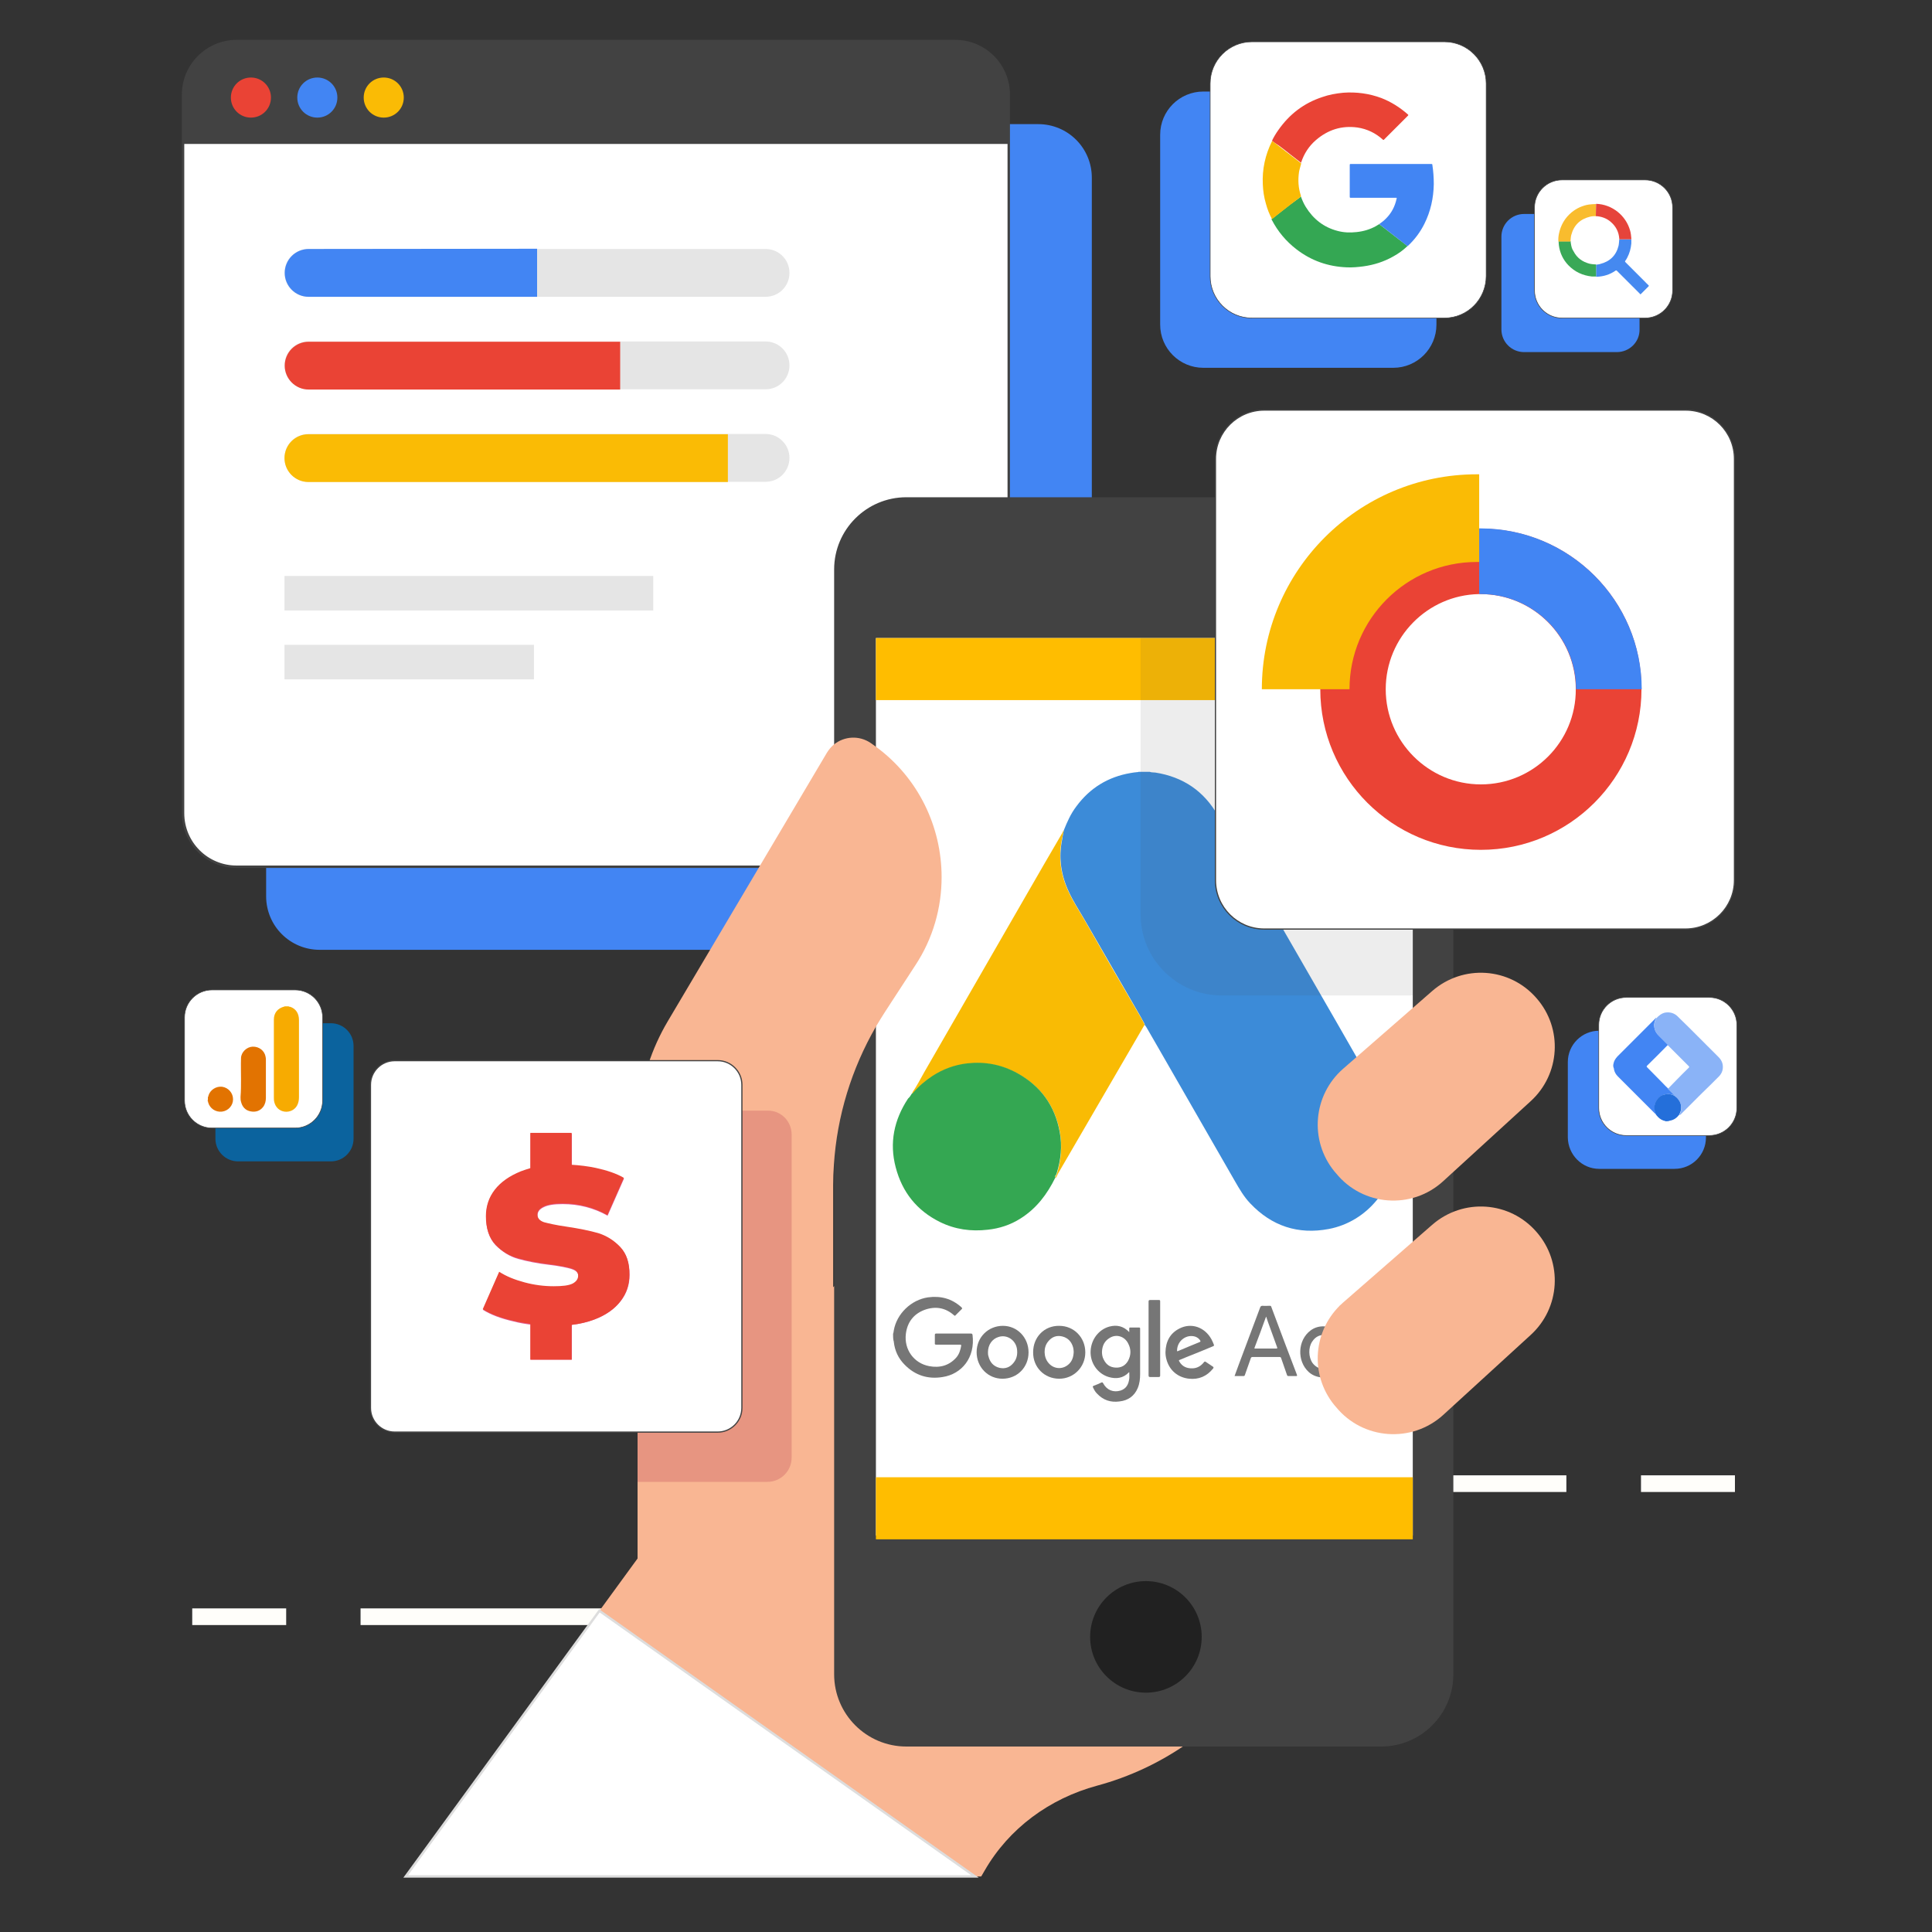
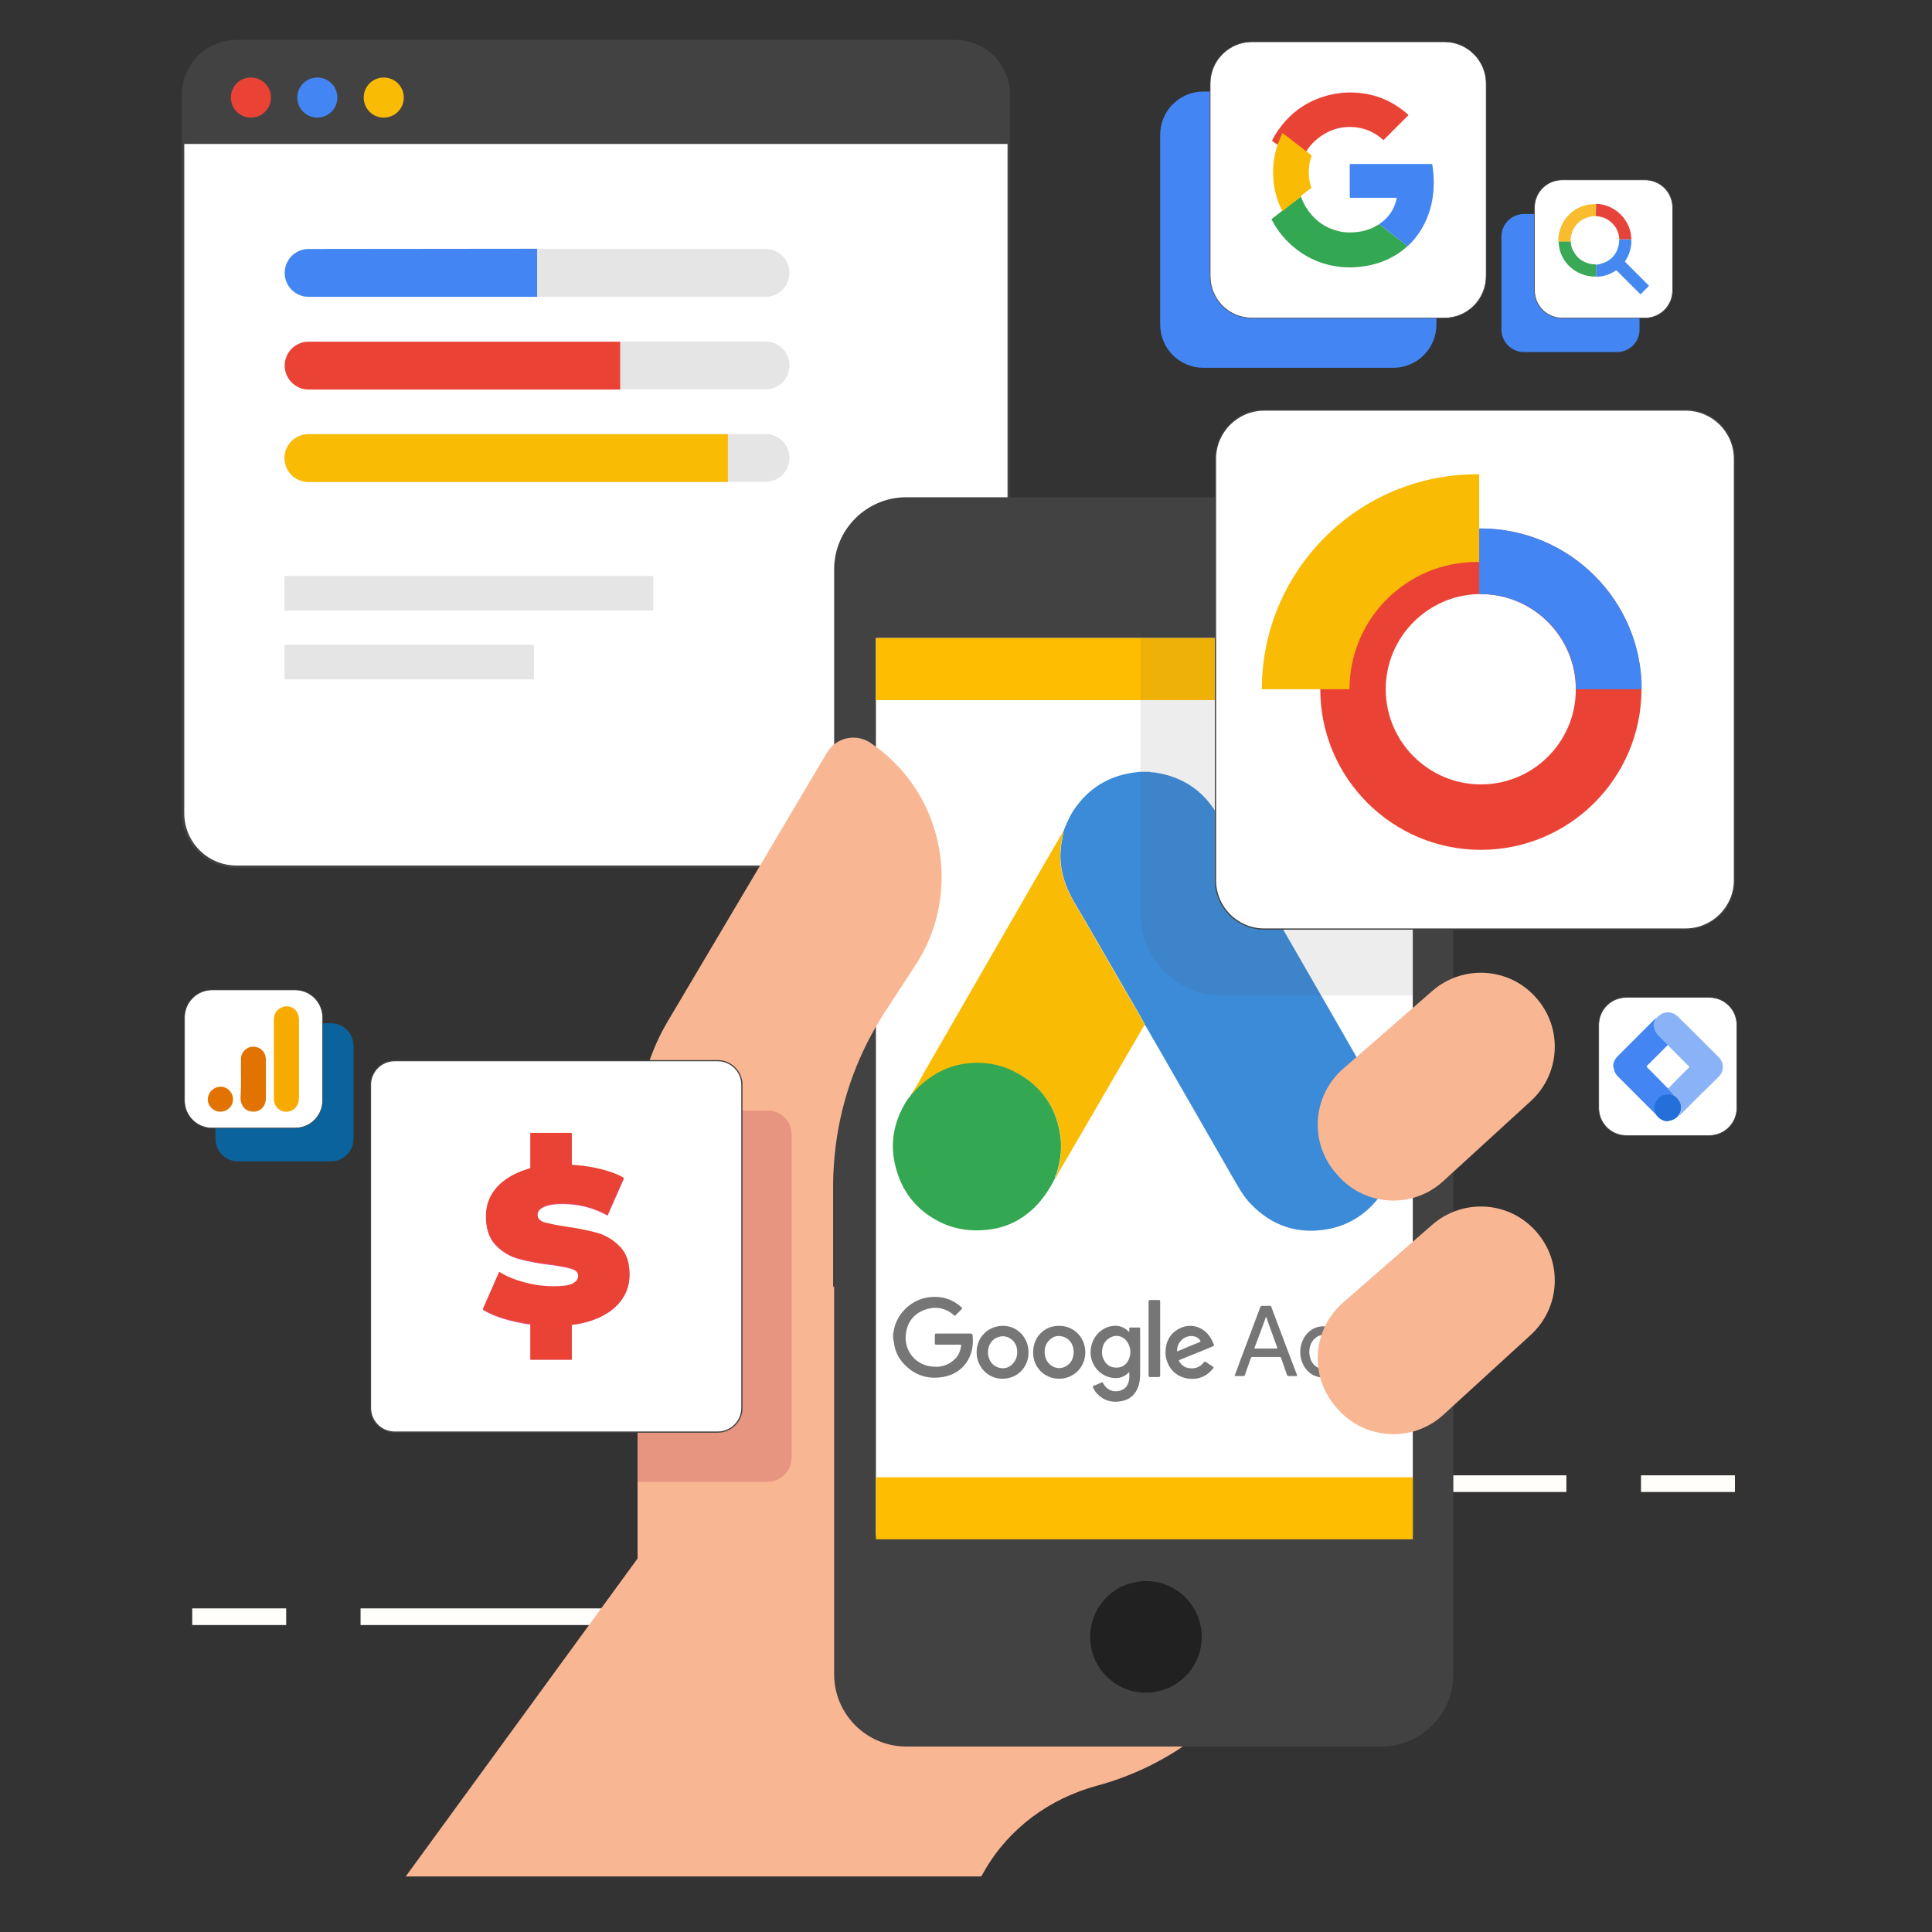
<svg xmlns="http://www.w3.org/2000/svg" version="1.1" id="Capa_1" x="0px" y="0px" viewBox="0 0 800 800" style="enable-background:new 0 0 800 800;" xml:space="preserve">
  <rect x="0" y="0" width="800" height="800" fill="#333333" stroke="none" />
  <style type="text/css"> .st0{fill:#FFFEFA;} .st1{fill:#4285F3;} .st2{fill:#FFFFFF;stroke:#424242;stroke-miterlimit:10;} .st3{fill:#FE978F;} .st4{fill:#F9B693;} .st5{fill:#424242;} .st6{fill:#FFFFFF;} .st7{opacity:0.3;fill:#BC4858;enable-background:new ;} .st8{fill:#FFFFFF;stroke:#DDDDDD;stroke-miterlimit:10;} .st9{fill-rule:evenodd;clip-rule:evenodd;fill:#212121;} .st10{fill:#FFBD00;} .st11{fill:#FFFFFF;stroke:#424242;stroke-width:0.5;stroke-miterlimit:10;} .st12{fill:#E25990;} .st13{fill:#FFFFFF;stroke:#424242;stroke-width:0.25;stroke-miterlimit:10;} .st14{fill:#0B639E;} .st15{fill:#EA4335;} .st16{fill:#FABB05;} .st17{fill:#E5E5E5;} .st18{fill:#E94335;} .st19{fill:#34A753;} .st20{fill:#3C8BD8;} .st21{fill:#F9BB04;} .st22{fill:#34A752;} .st23{fill:#767676;} .st24{opacity:0.1;fill:#474747;enable-background:new ;} .st25{fill:#F7AB01;} .st26{fill:#E27301;} .st27{fill:#246FDA;} .st28{fill:#8AB3F7;} .st29{fill:#4589F0;} .st30{fill:#39A857;} .st31{fill:#F9BC2E;} .st32{fill:#E6443B;} </style>
  <g>
    <g>
      <rect x="149.3" y="666" class="st0" width="153.7" height="6.9" />
    </g>
    <g>
      <rect x="79.6" y="666" class="st0" width="38.9" height="6.9" />
    </g>
  </g>
  <g>
    <g>
      <rect x="494.9" y="610.9" class="st0" width="153.7" height="6.9" />
    </g>
    <g>
      <rect x="679.5" y="610.9" class="st0" width="38.9" height="6.9" />
    </g>
  </g>
  <path class="st1" d="M669.5,145.8h-38.4c-5.2,0-9.4-4.2-9.4-9.4V98c0-5.2,4.2-9.4,9.4-9.4h38.4c5.2,0,9.4,4.2,9.4,9.4v38.4 C679,141.6,674.7,145.8,669.5,145.8z" />
  <path class="st1" d="M576.9,152.3h-78.6c-9.9,0-17.9-8-17.9-17.9V55.8c0-9.9,8-17.9,17.9-17.9h78.6c9.9,0,17.9,8,17.9,17.9v78.6 C594.8,144.3,586.8,152.3,576.9,152.3z" />
-   <path class="st1" d="M429.9,393.3H132.4c-12.3,0-22.2-9.9-22.2-22.2V73.6c0-12.3,9.9-22.2,22.2-22.2h297.5 c12.3,0,22.2,9.9,22.2,22.2v297.5C452.1,383.3,442.2,393.3,429.9,393.3z" />
  <path class="st2" d="M417.7,39.2v297.5c0,12.3-9.9,22.2-22.2,22.2H98c-12.3,0-22.2-9.9-22.2-22.2V39.2C75.8,26.9,85.8,17,98,17 h297.5C407.8,17,417.7,26.9,417.7,39.2z" />
  <path class="st3" d="M502.5,473.4l150.2-134.1c11.8-10.5,13.6-28.3,4.1-41l0,0c-10.6-14.2-31.1-16.3-44.4-4.7L466,421.4L502.5,473.4 z" />
  <path class="st4" d="M542.4,614.9c-4.3-59.7-53.3-107.5-113-110.6c-17-0.9-33.3,1.8-48.1,7.3l-13.5-8.7l-20.6,28.2 c-15.8,12.9-28.2,29.8-35.7,49.1L168,777h238.3l1.4-2.4c10.1-17.6,27-29.9,46.6-35.2C508,724.9,546.7,674.1,542.4,614.9z" />
  <path class="st5" d="M571.9,723.2H375.3c-16.5,0-29.9-13.4-29.9-29.9V235.8c0-16.5,13.4-29.9,29.9-29.9h196.6 c16.5,0,29.9,13.4,29.9,29.9v457.5C601.8,709.8,588.4,723.2,571.9,723.2z" />
  <rect x="362.7" y="264.2" class="st6" width="222.3" height="371.6" />
  <path class="st4" d="M389.9,363.2c0,12.6-3.5,25.4-11,36.7l-12.5,19.2c-1.3,2-2.5,4-3.7,6c-10.1,17.5-16.1,37-17.4,57.2 c-0.2,2.8-0.3,5.7-0.3,8.5v162h-81V468.6c0-2.9,0.1-5.8,0.4-8.7c1.3-13,5.4-25.7,12.1-37l65.9-111.2c0.8-1.3,1.8-2.5,2.9-3.4 c4.3-3.5,10.5-3.9,15.3-0.6c0.7,0.5,1.4,1,2.1,1.5C380.4,322.2,389.9,342.5,389.9,363.2z" />
  <path class="st7" d="M327.8,469.8v133.8c0,5.5-4.5,10-10,10H264v-145c0-2.9,0.1-5.8,0.4-8.7h53.5 C323.4,459.8,327.8,464.3,327.8,469.8z" />
-   <polygon class="st8" points="168,777 403.7,777 248.2,667 " />
  <circle class="st9" cx="474.5" cy="677.8" r="23.1" />
  <rect x="362.7" y="264.2" class="st10" width="222.3" height="25.7" />
  <path class="st11" d="M297.2,593H163.4c-5.5,0-10-4.5-10-10V449.2c0-5.5,4.5-10,10-10h133.8c5.5,0,10,4.5,10,10V583 C307.2,588.5,302.7,593,297.2,593z" />
  <path class="st12" d="M260.7,527.9c0,4.1-1.2,7.7-3.7,10.9s-6.1,5.8-10.9,7.6c-2.8,1.1-5.9,1.8-9.3,2.2V563h-17.1v-14.5 c-2.4-0.3-4.7-0.7-7-1.3c-5.3-1.2-9.5-2.8-12.7-4.8l6.8-15.5c2.9,1.8,6.5,3.3,10.5,4.4c4.1,1.1,8.1,1.6,12.1,1.6 c3.7,0,6.3-0.4,7.8-1.1c1.5-0.8,2.3-1.9,2.3-3.3c0-1.4-0.9-2.4-2.8-3c-1.9-0.6-4.8-1.2-8.9-1.7c-5.2-0.6-9.6-1.5-13.2-2.5 c-3.6-1-6.7-3-9.4-5.7c-2.6-2.8-3.9-6.7-3.9-11.7c0-4.1,1.2-7.8,3.7-11s6.1-5.8,10.8-7.6c1.2-0.5,2.5-0.9,3.9-1.3v-14.6h17.1v13.2 c3.4,0.2,6.7,0.6,10,1.3c4.6,1,8.5,2.3,11.6,4.1l-6.8,15.4c-5.7-3.2-11.9-4.8-18.6-4.8c-3.6,0-6.2,0.4-7.9,1.3 c-1.7,0.8-2.5,1.9-2.5,3.3c0,1.5,0.9,2.6,2.8,3.2c1.8,0.6,4.9,1.2,9.1,1.8c5.3,0.8,9.8,1.7,13.3,2.7s6.5,2.9,9.1,5.7 C259.4,519.1,260.7,522.9,260.7,527.9z" />
  <path class="st13" d="M598.1,131.7h-79.7c-9.6,0-17.3-7.8-17.3-17.3V34.6c0-9.6,7.8-17.3,17.3-17.3h79.7c9.6,0,17.3,7.8,17.3,17.3 v79.7C615.4,123.9,607.7,131.7,598.1,131.7z" />
  <path class="st13" d="M681.2,131.7h-34.4c-6.3,0-11.4-5.1-11.4-11.4V85.9c0-6.3,5.1-11.4,11.4-11.4h34.4c6.3,0,11.4,5.1,11.4,11.4 v34.4C692.6,126.6,687.5,131.7,681.2,131.7z" />
  <path class="st14" d="M137,480.9H98.6c-5.2,0-9.4-4.2-9.4-9.4v-38.4c0-5.2,4.2-9.4,9.4-9.4H137c5.2,0,9.4,4.2,9.4,9.4v38.4 C146.4,476.7,142.2,480.9,137,480.9z" />
  <path class="st13" d="M122.2,467.1H87.8c-6.3,0-11.4-5.1-11.4-11.4v-34.4c0-6.3,5.1-11.4,11.4-11.4h34.4c6.3,0,11.4,5.1,11.4,11.4 v34.4C133.6,462,128.5,467.1,122.2,467.1z" />
-   <path class="st1" d="M662.2,484h31.2c7.2,0,13-5.8,13-13v-31.2c0-7.2-5.8-13-13-13h-31.2c-7.2,0-13,5.8-13,13V471 C649.3,478.2,655.1,484,662.2,484z" />
  <path class="st13" d="M673.4,470.2h34.4c6.3,0,11.4-5.1,11.4-11.4v-34.4c0-6.3-5.1-11.4-11.4-11.4h-34.4c-6.3,0-11.4,5.1-11.4,11.4 v34.4C662,465.1,667.1,470.2,673.4,470.2z" />
  <path class="st5" d="M417.7,39.2v20.4H75.8V39.2C75.8,26.9,85.8,17,98,17h297.5C407.8,17,417.7,26.9,417.7,39.2z" />
  <path class="st15" d="M112.2,40.4c0,4.6-3.7,8.3-8.3,8.3c-4.6,0-8.3-3.7-8.3-8.3s3.7-8.3,8.3-8.3C108.5,32.1,112.2,35.8,112.2,40.4z " />
  <path class="st1" d="M139.7,40.4c0,4.6-3.7,8.3-8.3,8.3c-4.6,0-8.3-3.7-8.3-8.3s3.7-8.3,8.3-8.3C136,32.1,139.7,35.8,139.7,40.4z" />
  <path class="st16" d="M167.2,40.4c0,4.6-3.7,8.3-8.3,8.3s-8.3-3.7-8.3-8.3s3.7-8.3,8.3-8.3S167.2,35.8,167.2,40.4z" />
  <g>
    <rect x="117.8" y="238.5" class="st17" width="152.7" height="14.3" />
    <rect x="117.8" y="267" class="st17" width="103.3" height="14.3" />
  </g>
  <path class="st17" d="M317,122.9H127.7c-5.5,0-9.9-4.4-9.9-9.9l0,0c0-5.5,4.4-9.9,9.9-9.9H317c5.5,0,9.9,4.4,9.9,9.9l0,0 C326.9,118.5,322.5,122.9,317,122.9z" />
  <path class="st1" d="M222.4,103v19.9h-94.6c-5.5,0-9.9-4.5-9.9-9.9c0-2.7,1.1-5.2,2.9-7s4.3-2.9,7-2.9L222.4,103L222.4,103z" />
  <path class="st17" d="M317,161.2H127.7c-5.5,0-9.9-4.5-9.9-9.9l0,0c0-5.5,4.4-9.9,9.9-9.9H317c5.5,0,9.9,4.4,9.9,9.9l0,0 C326.9,156.8,322.5,161.2,317,161.2z" />
  <path class="st15" d="M256.8,141.4v19.9h-129c-5.5,0-9.9-4.5-9.9-9.9c0-2.7,1.1-5.2,2.9-7s4.3-2.9,7-2.9h129V141.4z" />
  <path class="st17" d="M317,199.5H127.7c-5.5,0-9.9-4.4-9.9-9.9l0,0c0-5.5,4.4-9.9,9.9-9.9H317c5.5,0,9.9,4.5,9.9,9.9l0,0 C326.9,195.1,322.5,199.5,317,199.5z" />
  <path class="st16" d="M301.4,179.7v19.9H127.7c-5.5,0-9.9-4.5-9.9-9.9c0-2.7,1.1-5.2,2.9-7s4.3-2.9,7-2.9h173.7V179.7z" />
  <rect x="362.7" y="611.7" class="st10" width="222.3" height="25.7" />
  <g>
    <g>
      <path class="st15" d="M256.8,516.3c-2.6-2.7-5.6-4.6-9.1-5.7c-3.5-1-7.9-1.9-13.3-2.7c-4.2-0.6-7.2-1.3-9.1-1.8 c-1.8-0.6-2.8-1.7-2.8-3.2c0-1.3,0.8-2.4,2.5-3.3c1.7-0.8,4.3-1.3,7.9-1.3c6.7,0,12.9,1.6,18.6,4.8l6.8-15.4 c-3.1-1.8-7-3.1-11.6-4.1c-3.3-0.7-6.7-1.1-10-1.3v-13.2h-17.1v14.6c-1.3,0.4-2.6,0.8-3.9,1.3c-4.7,1.9-8.3,4.4-10.8,7.6 s-3.7,6.9-3.7,11c0,5,1.3,8.9,3.9,11.7c2.6,2.8,5.7,4.7,9.4,5.7c3.6,1,8,1.9,13.2,2.5c4.1,0.6,7,1.1,8.9,1.7 c1.9,0.6,2.8,1.6,2.8,3s-0.8,2.5-2.3,3.3c-1.6,0.8-4.2,1.1-7.8,1.1c-4,0-8-0.5-12.1-1.6s-7.6-2.5-10.5-4.4l-6.8,15.5 c3.2,2,7.4,3.6,12.7,4.8c2.3,0.6,4.7,0.9,7,1.3V563h17.1v-14.4c3.4-0.4,6.5-1.2,9.3-2.2c4.8-1.8,8.5-4.4,10.9-7.6 c2.5-3.2,3.7-6.9,3.7-10.9C260.7,522.9,259.4,519.1,256.8,516.3z" />
    </g>
  </g>
  <g>
    <rect x="383.6" y="563.7" class="st6" width="30.2" height="6.7" />
-     <rect x="383.6" y="575.1" class="st6" width="30.2" height="6.7" />
    <rect x="383.6" y="586.5" class="st6" width="30.2" height="6.7" />
  </g>
  <g>
    <path class="st18" d="M526.7,58.3c0.7-1.5,1.6-3,2.6-4.4c4.6-6.6,10.6-11.2,18.2-13.7c2.8-1,5.7-1.5,8.7-1.8 c5.4-0.4,10.7,0.3,15.8,2.2c4.1,1.6,7.7,3.9,11,6.8c0.2,0.2,0.2,0.3,0,0.5c-3.3,3.3-6.6,6.6-9.9,9.9c-0.2,0.2-0.3,0.2-0.5,0 c-3-2.7-6.5-4.4-10.5-5c-6.5-0.9-12.2,0.9-17.2,5.2c-2.9,2.5-4.9,5.6-6.1,9.2c0,0.1-0.1,0.1-0.1,0.2c-0.1-0.1-0.2-0.1-0.2-0.2 c-1.3-1-2.7-2.1-4-3.1c-1.6-1.3-3.2-2.5-4.9-3.8C528.6,59.7,527.6,59,526.7,58.3z" />
    <path class="st19" d="M538.7,81.4c0.5,1.5,1.2,3,2,4.3c3.1,5,7.4,8.4,13.1,9.9c2.6,0.7,5.2,0.8,7.9,0.5c2.9-0.3,5.6-1.1,8.1-2.5 c0.4-0.3,0.9-0.5,1.3-0.8c2.8,2.2,5.7,4.4,8.5,6.6c1.1,0.8,2.1,1.6,3.2,2.5c-1.8,1.7-3.7,3.1-5.9,4.3c-3.9,2.2-8,3.5-12.4,4.1 c-2.3,0.3-4.5,0.5-6.8,0.4c-7.7-0.3-14.7-2.7-20.9-7.5c-4.3-3.3-7.7-7.4-10.2-12.2c-0.1-0.1-0.1-0.2-0.1-0.3c0.1,0,0.1-0.1,0.2-0.1 c2.5-2,5-3.9,7.5-5.9C535.8,83.6,537.2,82.5,538.7,81.4z" />
    <path class="st1" d="M582.8,101.9c-1.1-0.8-2.1-1.6-3.2-2.5c-2.8-2.2-5.7-4.4-8.5-6.6c1-0.7,1.9-1.4,2.8-2.3c2.3-2.3,3.7-5,4.4-8.2 c0.1-0.4,0.1-0.4-0.3-0.4c-6.2,0-12.4,0-18.7,0c-0.3,0-0.4-0.1-0.4-0.4c0-4.4,0-8.8,0-13.2c0-0.3,0.1-0.4,0.4-0.4 c11.1,0,22.2,0,33.4,0c0.3,0,0.4,0.1,0.4,0.3c0.4,2.6,0.6,5.3,0.6,8c-0.1,5.8-1.3,11.3-3.9,16.5c-1.7,3.4-4,6.5-6.8,9.1 C582.9,101.8,582.9,101.9,582.8,101.9z" />
-     <path class="st16" d="M538.7,81.4c-1.4,1.1-2.9,2.2-4.3,3.3c-2.5,1.9-5,3.9-7.5,5.9c-0.1,0-0.1,0.1-0.2,0.1c-1.1-2-1.9-4.1-2.5-6.3 c-0.8-2.7-1.2-5.4-1.3-8.1c-0.3-6.2,1-12.2,3.8-17.8c0,0,0-0.1,0.1-0.1c1,0.7,1.9,1.5,2.9,2.2c1.6,1.3,3.2,2.5,4.9,3.8 c1.3,1,2.7,2.1,4,3.1c0.1,0.1,0.2,0.1,0.2,0.2c-0.3,1.2-0.7,2.3-0.9,3.5c-0.5,3.4-0.3,6.7,0.8,9.9 C538.6,81.1,538.6,81.3,538.7,81.4z" />
+     <path class="st16" d="M538.7,81.4c-2.5,1.9-5,3.9-7.5,5.9c-0.1,0-0.1,0.1-0.2,0.1c-1.1-2-1.9-4.1-2.5-6.3 c-0.8-2.7-1.2-5.4-1.3-8.1c-0.3-6.2,1-12.2,3.8-17.8c0,0,0-0.1,0.1-0.1c1,0.7,1.9,1.5,2.9,2.2c1.6,1.3,3.2,2.5,4.9,3.8 c1.3,1,2.7,2.1,4,3.1c0.1,0.1,0.2,0.1,0.2,0.2c-0.3,1.2-0.7,2.3-0.9,3.5c-0.5,3.4-0.3,6.7,0.8,9.9 C538.6,81.1,538.6,81.3,538.7,81.4z" />
  </g>
  <g>
    <g>
      <path class="st20" d="M440.5,343.8c1.4-3.5,2.9-6.9,5.2-9.9c5.6-7.6,13.1-12.2,22.4-13.8c1-0.2,2-0.3,3-0.4c0.1,0,0.3,0,0.3-0.1 c1.6,0,3.2,0,4.7,0c0.7,0.3,1.5,0.2,2.3,0.3c11.5,1.8,20.2,7.7,25.9,17.8c7.3,13,14.8,25.9,22.2,38.8 c9.1,15.8,18.2,31.6,27.3,47.4c6.5,11.4,13.1,22.8,19.6,34.2c3,5.3,4.5,11,4.5,17.1c0,16.3-11.8,30.7-27.7,33.7 c-12.7,2.4-23.6-1.2-32.5-10.6c-2.6-2.7-4.5-6-6.4-9.3c-10.9-19-21.8-37.9-32.7-56.9c-1.2-2.1-2.4-4.2-3.7-6.4 c-0.3-0.5-0.5-0.9-0.9-1.3c0.1-0.2-0.1-0.4-0.1-0.5c-0.6-1-1.1-2.1-1.7-3.1c-7.8-13.4-15.5-26.9-23.3-40.3 c-2.2-3.8-4.6-7.4-6.4-11.4c-3.2-6.9-4.2-14-2.7-21.4C440,346.4,440.2,345.1,440.5,343.8z" />
      <path class="st21" d="M440.5,343.8c-0.3,1.3-0.5,2.6-0.8,3.9c-1.5,7.4-0.5,14.6,2.7,21.4c1.8,4,4.2,7.6,6.4,11.4 c7.7,13.5,15.5,26.9,23.3,40.3c0.6,1,1.1,2,1.7,3.1c0.1,0.2,0.2,0.3,0.1,0.5c-1.4,2.5-2.9,4.9-4.3,7.4c-10.5,18-20.9,36-31.4,54 c-0.4,0.7-0.6,1.4-1.1,2c-0.3-0.3-0.1-0.6,0.1-0.9c0.1-0.2,0.3-0.5,0.4-0.7c1.8-5.7,2.3-11.4,1.3-17.3c-2-10.9-7.8-19-17.5-24.3 c-6.4-3.6-13.4-4.9-20.7-4.1c-5.3,0.6-10.2,2.3-14.6,5.3c-2.9,1.9-5.6,4.2-7.9,6.9c-0.1,0.1-0.3,0.3-0.5,0.3 c0-0.3,0.1-0.5,0.2-0.8c1.8-2.6,3.2-5.4,4.8-8.2c14.1-24.5,28.3-49.1,42.4-73.6c4.9-8.6,9.9-17.1,14.9-25.7 C440.1,344.3,440.3,344,440.5,343.8z" />
      <path class="st22" d="M377.6,452.8c0.2,0,0.4-0.1,0.5-0.3c2.3-2.7,4.9-4.9,7.9-6.9c4.4-2.9,9.3-4.7,14.6-5.3 c7.3-0.8,14.2,0.5,20.7,4.1c9.6,5.3,15.5,13.4,17.5,24.3c1.1,5.9,0.5,11.6-1.3,17.3c-0.1,0.3-0.2,0.5-0.4,0.7 c-0.2,0.3-0.3,0.6-0.1,0.9c-3.4,6.9-7.8,12.8-14.5,17c-4.1,2.6-8.7,4.1-13.5,4.6c-6.9,0.8-13.5-0.1-19.8-3.2 c-9.5-4.7-15.6-12.3-18.3-22.6c-2.7-10.2-0.7-19.7,5.1-28.5C376.7,454.3,377.1,453.6,377.6,452.8z" />
    </g>
    <g>
      <path class="st23" d="M369.8,552.3c0.2-0.4,0.2-0.9,0.3-1.4c1.2-6.9,7.2-12.7,14.2-13.7c5.2-0.7,9.8,0.5,13.8,4.1 c0.4,0.4,0.4,0.6,0,0.9c-0.8,0.8-1.6,1.6-2.4,2.4c-0.2,0.3-0.4,0.3-0.7,0c-3.6-3.2-7.8-3.8-12.2-2.2c-4.5,1.7-7.1,5.1-7.7,9.9 c-0.8,6.5,3.3,12.2,9.7,13.4c4.3,0.8,8.2-0.2,11.2-3.6c1.2-1.4,1.7-3.1,2-4.8c0.1-0.5-0.2-0.5-0.5-0.5c-3.2,0-6.5,0-9.7,0 c-0.6,0-0.8-0.1-0.7-0.7c0-1.1,0-2.2,0-3.3c0-0.4,0.1-0.6,0.5-0.6c4.8,0,9.7,0,14.5,0c0.4,0,0.5,0.2,0.6,0.5 c1.2,9.5-4.5,16.3-12.4,17.5c-6.1,1-11.4-0.7-15.7-5.1c-2.6-2.6-4.1-5.8-4.5-9.5c0-0.1,0-0.3-0.1-0.4 C369.8,554.3,369.8,553.3,369.8,552.3z" />
      <path class="st23" d="M467.6,551.6c0-0.6,0-1,0-1.5c0-0.3,0.1-0.4,0.4-0.4c1.2,0,2.5,0,3.7,0c0.4,0,0.4,0.2,0.4,0.5 c0,0.6,0,1.2,0,1.8c0,5.6,0,11.2,0,16.9c0,2-0.2,4-1,5.9c-1.4,3.3-4,5.1-7.5,5.5c-3.7,0.5-6.8-0.5-9.4-3.3 c-0.7-0.7-1.2-1.6-1.6-2.5c-0.2-0.4-0.1-0.5,0.3-0.7c1.1-0.4,2.1-0.8,3.1-1.3c0.4-0.2,0.6-0.1,0.8,0.3c1.5,2.8,4.2,3.9,7.2,3 c2.4-0.8,3.3-2.6,3.6-4.9c0.1-0.9,0-1.8,0-2.7c-0.1,0-0.1,0-0.2,0.1c-2.3,2.4-5.2,2.8-8.3,1.9c-4.7-1.4-7.8-6-7.5-10.9 c0.3-4.8,3.4-8.8,7.8-10C462.5,548.5,465.2,549.1,467.6,551.6z M456.3,559.8c0,1.1,0.2,2.2,0.7,3.1c1,2.1,2.6,3.3,5,3.4 c2.3,0.1,4-0.9,5.1-2.8c1.3-2.4,1.3-4.9,0-7.3c-1.5-2.9-4.9-3.9-7.6-2.2C457.3,555.3,456.4,557.3,456.3,559.8z" />
      <path class="st23" d="M511.2,569.8c0.6-1.7,1.2-3.3,1.8-4.9c2.9-7.8,5.9-15.7,8.8-23.5c0.2-0.5,0.4-0.7,1-0.7c1,0.1,2,0,3,0 c0.4,0,0.5,0.1,0.6,0.4c3.5,9.4,7,18.7,10.6,28.1c0.2,0.5,0.1,0.6-0.4,0.6c-1,0-2,0-3,0c-0.4,0-0.6-0.1-0.7-0.5 c-0.8-2.3-1.6-4.6-2.4-6.9c-0.1-0.4-0.3-0.5-0.8-0.5c-3.7,0-7.3,0-11,0c-0.5,0-0.7,0.2-0.8,0.6c-0.8,2.3-1.6,4.5-2.4,6.8 c-0.1,0.4-0.3,0.5-0.7,0.5C513.6,569.8,512.4,569.8,511.2,569.8z M524.3,545.2c-0.1,0.2-0.2,0.3-0.2,0.4c-1.5,4.1-3,8.3-4.6,12.4 c-0.2,0.6,0.2,0.4,0.4,0.4c2.8,0,5.7,0,8.5,0c0.5,0,0.6-0.1,0.4-0.6c-1.3-3.5-2.5-7-3.8-10.5C524.8,546.7,524.6,546,524.3,545.2z" />
      <path class="st23" d="M554.7,552.7c0.1-0.7-0.1-1.2-0.1-1.8c0-3.2,0-6.5,0-9.7c0-0.4,0.1-0.5,0.5-0.5c0.9,0,1.9,0,2.8,0 c0.3,0,0.5,0.1,0.4,0.4c0,0.2,0,0.3,0,0.5c0,9.1,0,18.3,0,27.4c0,0.6-0.2,0.8-0.7,0.7c-0.8,0-1.6,0-2.3,0c-0.4,0-0.5-0.1-0.5-0.5 c0-0.7,0-1.4,0-2.1c-0.2-0.1-0.3,0-0.3,0.1c-2.9,4-9,4.1-12.5,1c-5.1-4.6-4.7-13.3,0.7-17.3c3.3-2.5,8.3-2.2,11.2,0.7 C554.1,551.9,554.4,552.3,554.7,552.7z M554.7,559.8c0-1-0.1-2.1-0.6-3.1c-0.9-2.1-2.5-3.6-4.8-3.9c-2.6-0.3-4.6,0.6-6,2.8 c-1.6,2.4-1.5,6.4,0.2,8.8c2,2.7,6,3.5,8.5,1.5C553.9,564.4,554.7,562.3,554.7,559.8z" />
      <path class="st23" d="M482.6,559.9c0.1-4.3,1.8-7.8,5.8-9.8c4.9-2.5,10.4-0.6,13.2,4.4c0.4,0.7,0.7,1.5,1,2.2 c0.2,0.5,0.1,0.6-0.4,0.8c-3.6,1.5-7.2,3-10.8,4.4c-1,0.4-1.9,0.8-2.9,1.2c-0.4,0.1-0.4,0.3-0.2,0.6c1.2,2.2,3.2,3,5.6,2.9 c1.9-0.1,3.4-1,4.6-2.5c0.3-0.4,0.5-0.4,0.9-0.1c0.9,0.6,1.8,1.2,2.7,1.8c0.5,0.3,0.5,0.5,0.2,0.9c-2.6,3.2-5.9,4.6-9.9,4.2 c-4.7-0.5-8.2-3.5-9.4-8C482.7,561.8,482.6,560.9,482.6,559.9z M487.4,559.1c0,0.3-0.1,0.6,0.5,0.3c3-1.3,6-2.5,8.9-3.7 c0.4-0.2,0.3-0.3,0.2-0.6c-0.5-0.8-1.2-1.3-2-1.6C491.4,552.3,487.5,555.1,487.4,559.1z" />
      <path class="st23" d="M427.8,559.9c0-6.2,4.6-11,10.8-10.9c6.1,0,10.8,4.8,10.8,11c0,6.1-4.8,10.9-10.8,10.9 C432.4,570.9,427.7,566.1,427.8,559.9z M444.6,559.8c0-0.5-0.1-1.1-0.2-1.7c-0.6-2.4-2.1-4.1-4.5-4.7c-2.4-0.6-4.4,0.2-5.9,2.1 c-2,2.4-1.9,6.4,0.1,8.8c2.1,2.6,5.7,2.9,8.2,0.8C443.9,563.8,444.5,562,444.6,559.8z" />
      <path class="st23" d="M425.9,560c0,6.2-4.7,10.9-10.8,10.9c-6,0-10.7-4.8-10.7-11s4.8-10.9,10.9-10.9 C421.2,549,425.9,553.8,425.9,560z M409.1,559.9c0,0.6,0,1.1,0.2,1.7c0.6,2.5,2.1,4.2,4.6,4.8c2.3,0.5,4.3-0.2,5.8-2.1 c1.4-1.7,1.7-3.7,1.4-5.8c-0.6-3.7-4.2-6-7.6-4.9C410.8,554.4,409.1,556.9,409.1,559.9z" />
      <path class="st23" d="M570.5,570.4c-4.2,0.1-7.5-1.9-9-5.2c-0.2-0.4-0.2-0.6,0.3-0.8c0.8-0.3,1.5-0.6,2.3-1 c0.4-0.2,0.6-0.1,0.8,0.3c1.5,2.9,4.6,4.1,7.5,2.8c0.9-0.4,1.6-1,1.6-2s-0.5-1.7-1.3-2.2c-0.9-0.6-2-0.8-3-1.1 c-1.5-0.4-3-0.7-4.5-1.4c-2-1-3.3-2.4-3.3-4.7c0-2.4,1.2-4,3.2-5.1c3.3-1.8,7.9-1.3,10.6,1c0.7,0.6,1.2,1.3,1.6,2.1 c0.2,0.3,0.2,0.5-0.2,0.7c-0.8,0.3-1.6,0.7-2.4,1c-0.3,0.2-0.5,0-0.7-0.2c-1.5-2.3-4.6-3-7-1.7c-0.8,0.4-1.4,1-1.3,2 c0.1,0.9,0.7,1.4,1.4,1.7c1.3,0.6,2.7,0.8,4.1,1.1c1.5,0.4,2.9,0.8,4.2,1.6c2.8,1.8,3.6,6.5,0,9 C573.8,569.9,572,570.4,570.5,570.4z" />
      <path class="st23" d="M475.6,554.3c0-5.1,0-10.2,0-15.3c0-0.5,0.1-0.7,0.7-0.7c1.2,0,2.3,0,3.5,0c0.5,0,0.6,0.1,0.6,0.6 c0,4.4,0,8.8,0,13.2c0,5.8,0,11.6,0,17.4c0,0.5-0.1,0.7-0.7,0.7c-1.1,0-2.3,0-3.4,0c-0.5,0-0.7-0.1-0.7-0.7 C475.6,564.5,475.6,559.4,475.6,554.3z" />
    </g>
  </g>
  <path class="st24" d="M585,264.2v148h-79.1c-18.5,0-33.6-15-33.6-33.6V264.2H585z" />
  <path class="st11" d="M697.9,384.7H523.5c-11.2,0-20.2-9.1-20.2-20.2V190c0-11.2,9.1-20.2,20.2-20.2H698c11.2,0,20.2,9.1,20.2,20.2 v174.5C718.2,375.6,709.1,384.7,697.9,384.7z" />
  <g>
    <g>
      <g>
        <g>
          <g>
            <g>
              <path class="st15" d="M613.2,218.9c-0.2,0-0.5,0-0.7,0c-36.3,0.4-65.8,30.1-65.8,66.5c0,36.7,29.8,66.5,66.5,66.5 s66.5-29.8,66.5-66.5C679.8,248.7,649.9,218.9,613.2,218.9z M613.2,324.8c-21.7,0-39.4-17.7-39.4-39.4 c0-21.5,17.3-39,38.6-39.4c0.2,0,0.5,0,0.7,0c21.7,0,39.4,17.7,39.4,39.4C652.6,307.1,635,324.8,613.2,324.8z" />
            </g>
          </g>
        </g>
      </g>
      <path class="st1" d="M679.8,285.4h-27.2c0-21.7-17.7-39.4-39.4-39.4c-0.2,0-0.5,0-0.7,0v-27.2c0.2,0,0.5,0,0.7,0 C649.9,218.9,679.8,248.7,679.8,285.4z" />
    </g>
    <path class="st16" d="M522.5,285.4h36.3c0-29.1,23.6-52.7,52.7-52.7c0.3,0,0.7,0,1,0v-36.3c-0.3,0-0.7,0-1,0 C562.4,196.4,522.5,236.3,522.5,285.4z" />
  </g>
  <path class="st4" d="M597.6,489.1l36.2-33.1c12.3-11.2,13.4-30.1,2.5-42.6l0,0c-11.1-12.9-30.5-14.2-43.3-3l-36.9,32.2 c-12.4,10.9-14,29.6-3.6,42.4l0.7,0.8C564.3,499.5,584.6,501,597.6,489.1z" />
  <path class="st4" d="M597.6,585.9l36.2-33.1c12.3-11.2,13.4-30.1,2.5-42.6l0,0c-11.1-12.9-30.5-14.2-43.3-3l-36.9,32.2 c-12.4,10.9-14,29.6-3.6,42.4l0.7,0.8C564.3,596.2,584.6,597.7,597.6,585.9z" />
  <g>
    <path class="st25" d="M119.5,416.7c0.2,0.2,0.5,0.2,0.7,0.2c2.3,0.8,3.6,2.7,3.6,5.5c0,5.2,0,10.3,0,15.5c0,5.5,0,10.9,0,16.4 c0,1.2-0.2,2.4-0.8,3.5c-1,1.8-3.1,2.8-5.2,2.5s-3.7-1.8-4.2-3.9c-0.2-0.7-0.2-1.4-0.2-2.1c0-10.7,0-21.4,0-32.1 c0-2.8,1.6-4.7,4.3-5.4c0.1,0,0.1,0,0.2-0.1C118.4,416.7,119,416.7,119.5,416.7z" />
    <path class="st26" d="M86.1,454.2c0.2-0.1,0.2-0.3,0.2-0.5c0.7-2.4,3.2-4,5.7-3.7c2.6,0.4,4.5,2.6,4.5,5.2s-2,4.8-4.6,5.1 c-2.6,0.3-5-1.3-5.7-3.8c0-0.2,0-0.4-0.2-0.5C86.1,455.4,86.1,454.8,86.1,454.2z" />
    <path class="st26" d="M99.8,446.8c0-2.9-0.1-5.8,0-8.7c0.1-2.5,2.4-4.6,4.8-4.7c2.7-0.1,5,1.7,5.4,4.3c0.1,0.4,0.1,0.9,0.1,1.3 c0,5.2,0,10.4,0,15.6c0,1.3-0.3,2.6-1.1,3.7c-1.3,1.7-3.1,2.3-5.2,1.9c-2.2-0.4-3.5-1.9-4-4c-0.2-0.6-0.2-1.3-0.2-2 C99.8,451.8,99.8,449.3,99.8,446.8L99.8,446.8z" />
  </g>
  <g>
    <path class="st1" d="M668,440.9c0.1-0.1,0.1-0.3,0.1-0.4c0.2-1.2,0.8-2.1,1.6-3c5.3-5.3,10.7-10.7,16-16c0,0,0,0,0.1,0 c0.1,0.2,0,0.2-0.1,0.3c-0.6,1.1-0.9,2.2-0.7,3.4c0.2,1.5,0.9,2.7,2,3.7c1.1,1.1,2.2,2.2,3.4,3.4c0.1,0.1,0.2,0.2,0.2,0.4 c-0.1,0.1-0.2,0.2-0.3,0.3c-2.8,2.8-5.5,5.6-8.3,8.3c-0.2,0.2-0.2,0.4,0,0.6c2.2,2.2,4.4,4.5,6.6,6.7c0.7,0.7,1.4,1.5,2.1,2.1 c0.1,0.1,0.2,0.2,0.3,0.3c0.9,0.9,1.8,1.8,2.7,2.8c-0.1,0-0.2-0.1-0.3-0.1c-1.1-0.6-2.3-0.8-3.5-0.6c-1.4,0.2-2.6,0.9-3.5,2 c-1.3,1.7-1.6,3.5-0.9,5.6c0.1,0.4,0.4,0.6,0.4,1c-0.1-0.1-0.2-0.1-0.2-0.2c-5.3-5.3-10.5-10.5-15.8-15.8c-0.8-0.8-1.4-1.8-1.6-3 c0-0.2,0-0.3-0.1-0.5C668,441.8,668,441.4,668,440.9z" />
    <path class="st27" d="M689.7,464.3c-0.3-0.2-0.6-0.2-0.9-0.3c-1.2-0.4-2.1-1.2-2.9-2.2c0-0.1,0-0.1-0.1-0.1l0,0 c0-0.4-0.3-0.7-0.4-1c-0.7-2-0.4-3.9,0.9-5.6c0.9-1.2,2.1-1.8,3.5-2c1.2-0.2,2.4,0,3.5,0.6c0.1,0.1,0.2,0.1,0.3,0.1 c0.2,0.1,0.3,0.3,0.5,0.4c1.7,1.5,2.4,3.4,1.9,5.6c-0.1,0.7-0.5,1.2-0.7,1.8c-0.9,1.2-2.1,2.1-3.6,2.4c-0.1,0-0.3,0-0.4,0.1 C690.8,464.3,690.3,464.3,689.7,464.3z" />
    <path class="st28" d="M695.3,461.8c0.3-0.6,0.6-1.2,0.7-1.8c0.4-2.2-0.2-4.1-1.9-5.6c-0.2-0.1-0.3-0.3-0.5-0.4 c-0.9-1-1.7-1.9-2.7-2.8c-0.1-0.1-0.2-0.2-0.3-0.3c1.2-1.2,2.3-2.4,3.5-3.6c1.7-1.8,3.5-3.5,5.2-5.2c0.2-0.2,0.2-0.4,0-0.6 c-2.8-2.8-5.6-5.6-8.4-8.4c-0.1-0.1-0.2-0.2-0.3-0.2c0-0.2-0.1-0.3-0.2-0.4c-1.1-1.1-2.2-2.2-3.4-3.4c-1.1-1-1.8-2.3-2-3.7 c-0.1-1.2,0.1-2.4,0.7-3.4c0.1-0.1,0.2-0.2,0.1-0.3c1-1.1,2.2-2.1,3.7-2.4c1.8-0.3,3.5,0.1,4.9,1.3c1.6,1.5,3.1,3.1,4.7,4.6 c4.2,4.2,8.3,8.3,12.5,12.5c1.2,1.2,1.8,2.5,1.8,4.1s-0.6,2.9-1.7,4c-2.4,2.4-4.9,4.9-7.4,7.3c-2.8,2.8-5.7,5.7-8.5,8.5 C695.5,461.6,695.5,461.7,695.3,461.8z" />
    <path class="st1" d="M685.8,461.7c0.1,0,0.1,0.1,0.1,0.1C685.8,461.8,685.8,461.8,685.8,461.7z" />
  </g>
  <g>
    <path class="st29" d="M675.5,99.1c0,0,0,1.1,0,1.7c-0.2,2.1-0.7,4-1.7,5.9c-0.2,0.4-0.5,0.9-0.8,1.3c-0.2,0.2-0.1,0.4,0.1,0.6 c2.7,2.7,5.4,5.4,8.1,8.1c0.5,0.5,0.9,1,1.4,1.4c0.2,0.2,0.2,0.3,0,0.5c-1,1-2.1,2.1-3.1,3.1c-0.2,0.3-0.4,0.1-0.5-0.1 c-3.1-3.1-6.3-6.3-9.4-9.4c-0.3-0.3-0.4-0.3-0.7-0.1c-2.3,1.6-4.9,2.4-7.7,2.5c-0.1,0-0.3,0-0.3,0v-5c0.6-0.1,1.2-0.1,1.7-0.3 c4-1,6.6-3.5,7.6-7.5c0.2-0.9,0.2-1.8,0.3-2.7C672.2,99.1,673.8,99.1,675.5,99.1z" />
    <path class="st30" d="M645.4,99.9c1.7,0,3.3,0,5,0c0,0.2,0,0.4,0,0.5c0.3,2,0.5,2.6,1.2,3.7c1.4,2.7,3.6,4.3,6.6,5.1 c0.9,0.2,2.3,0.3,2.7,0.3c0,1.7,0,3.3,0,5c-0.3,0-1.1,0-1.7,0c-3.8-0.4-7.1-1.9-9.8-4.7c-2.2-2.3-3.5-5.1-3.9-8.2 C645.4,101,645.4,100.1,645.4,99.9z" />
    <g>
      <path class="st31" d="M660.9,89.5c-0.8,0-1.5,0-2.4,0.2c-4.2,1-6.8,3.5-7.9,7.7c-0.2,0.8-0.2,1.7-0.3,2.6c-1.7,0-3.3,0-5,0 c-0.1-1,0-2.1,0.2-3.1c0.7-3.6,2.5-6.7,5.3-9c2.1-1.7,4.5-2.8,7.1-3.2c0.9-0.1,1.8-0.2,2.7-0.2c0.1,0,0.1,0,0.2,0" />
      <path class="st32" d="M660.9,84.4c6.7,0.2,12.4,4.9,14.1,11.1c0.3,1,0.4,2.1,0.5,3.2c0,0.1,0,0.4,0,0.4c-1.6,0-3.3,0-5,0 c0,0,0-0.2,0-0.3c-0.2-2.8-1.4-5.1-3.5-6.9c-1.7-1.5-3.9-2.3-6.2-2.4" />
    </g>
  </g>
</svg>